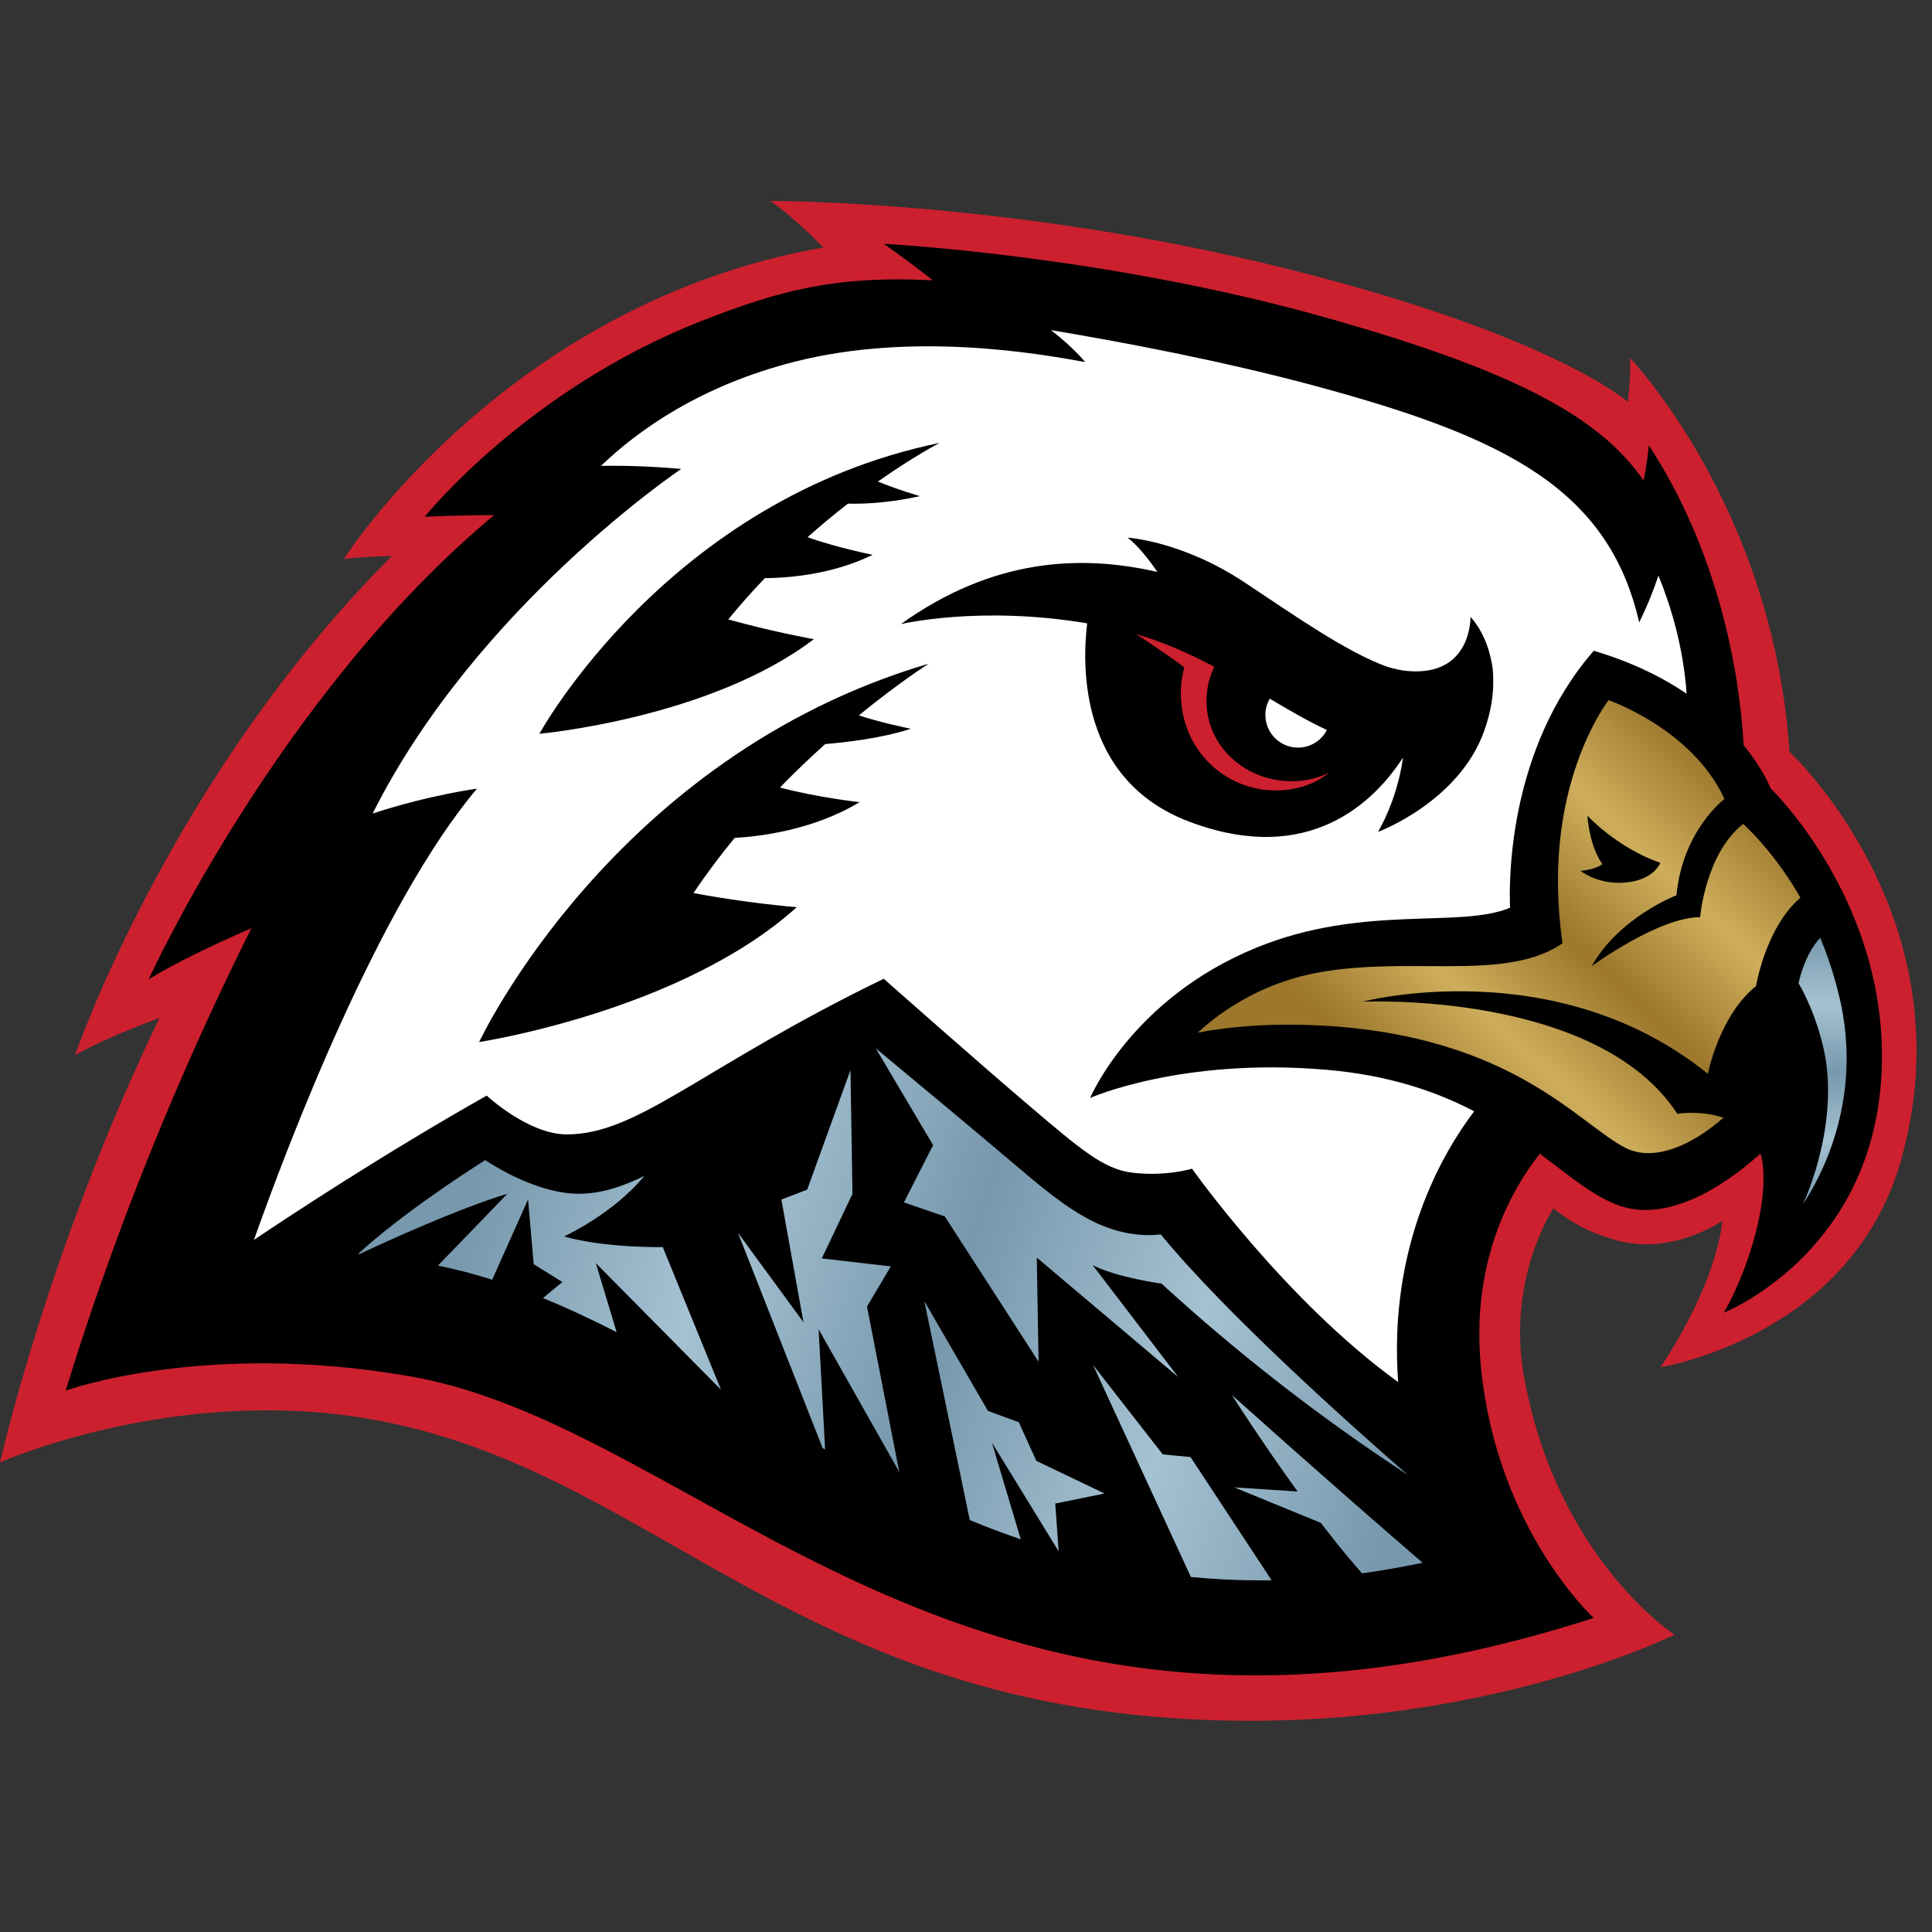
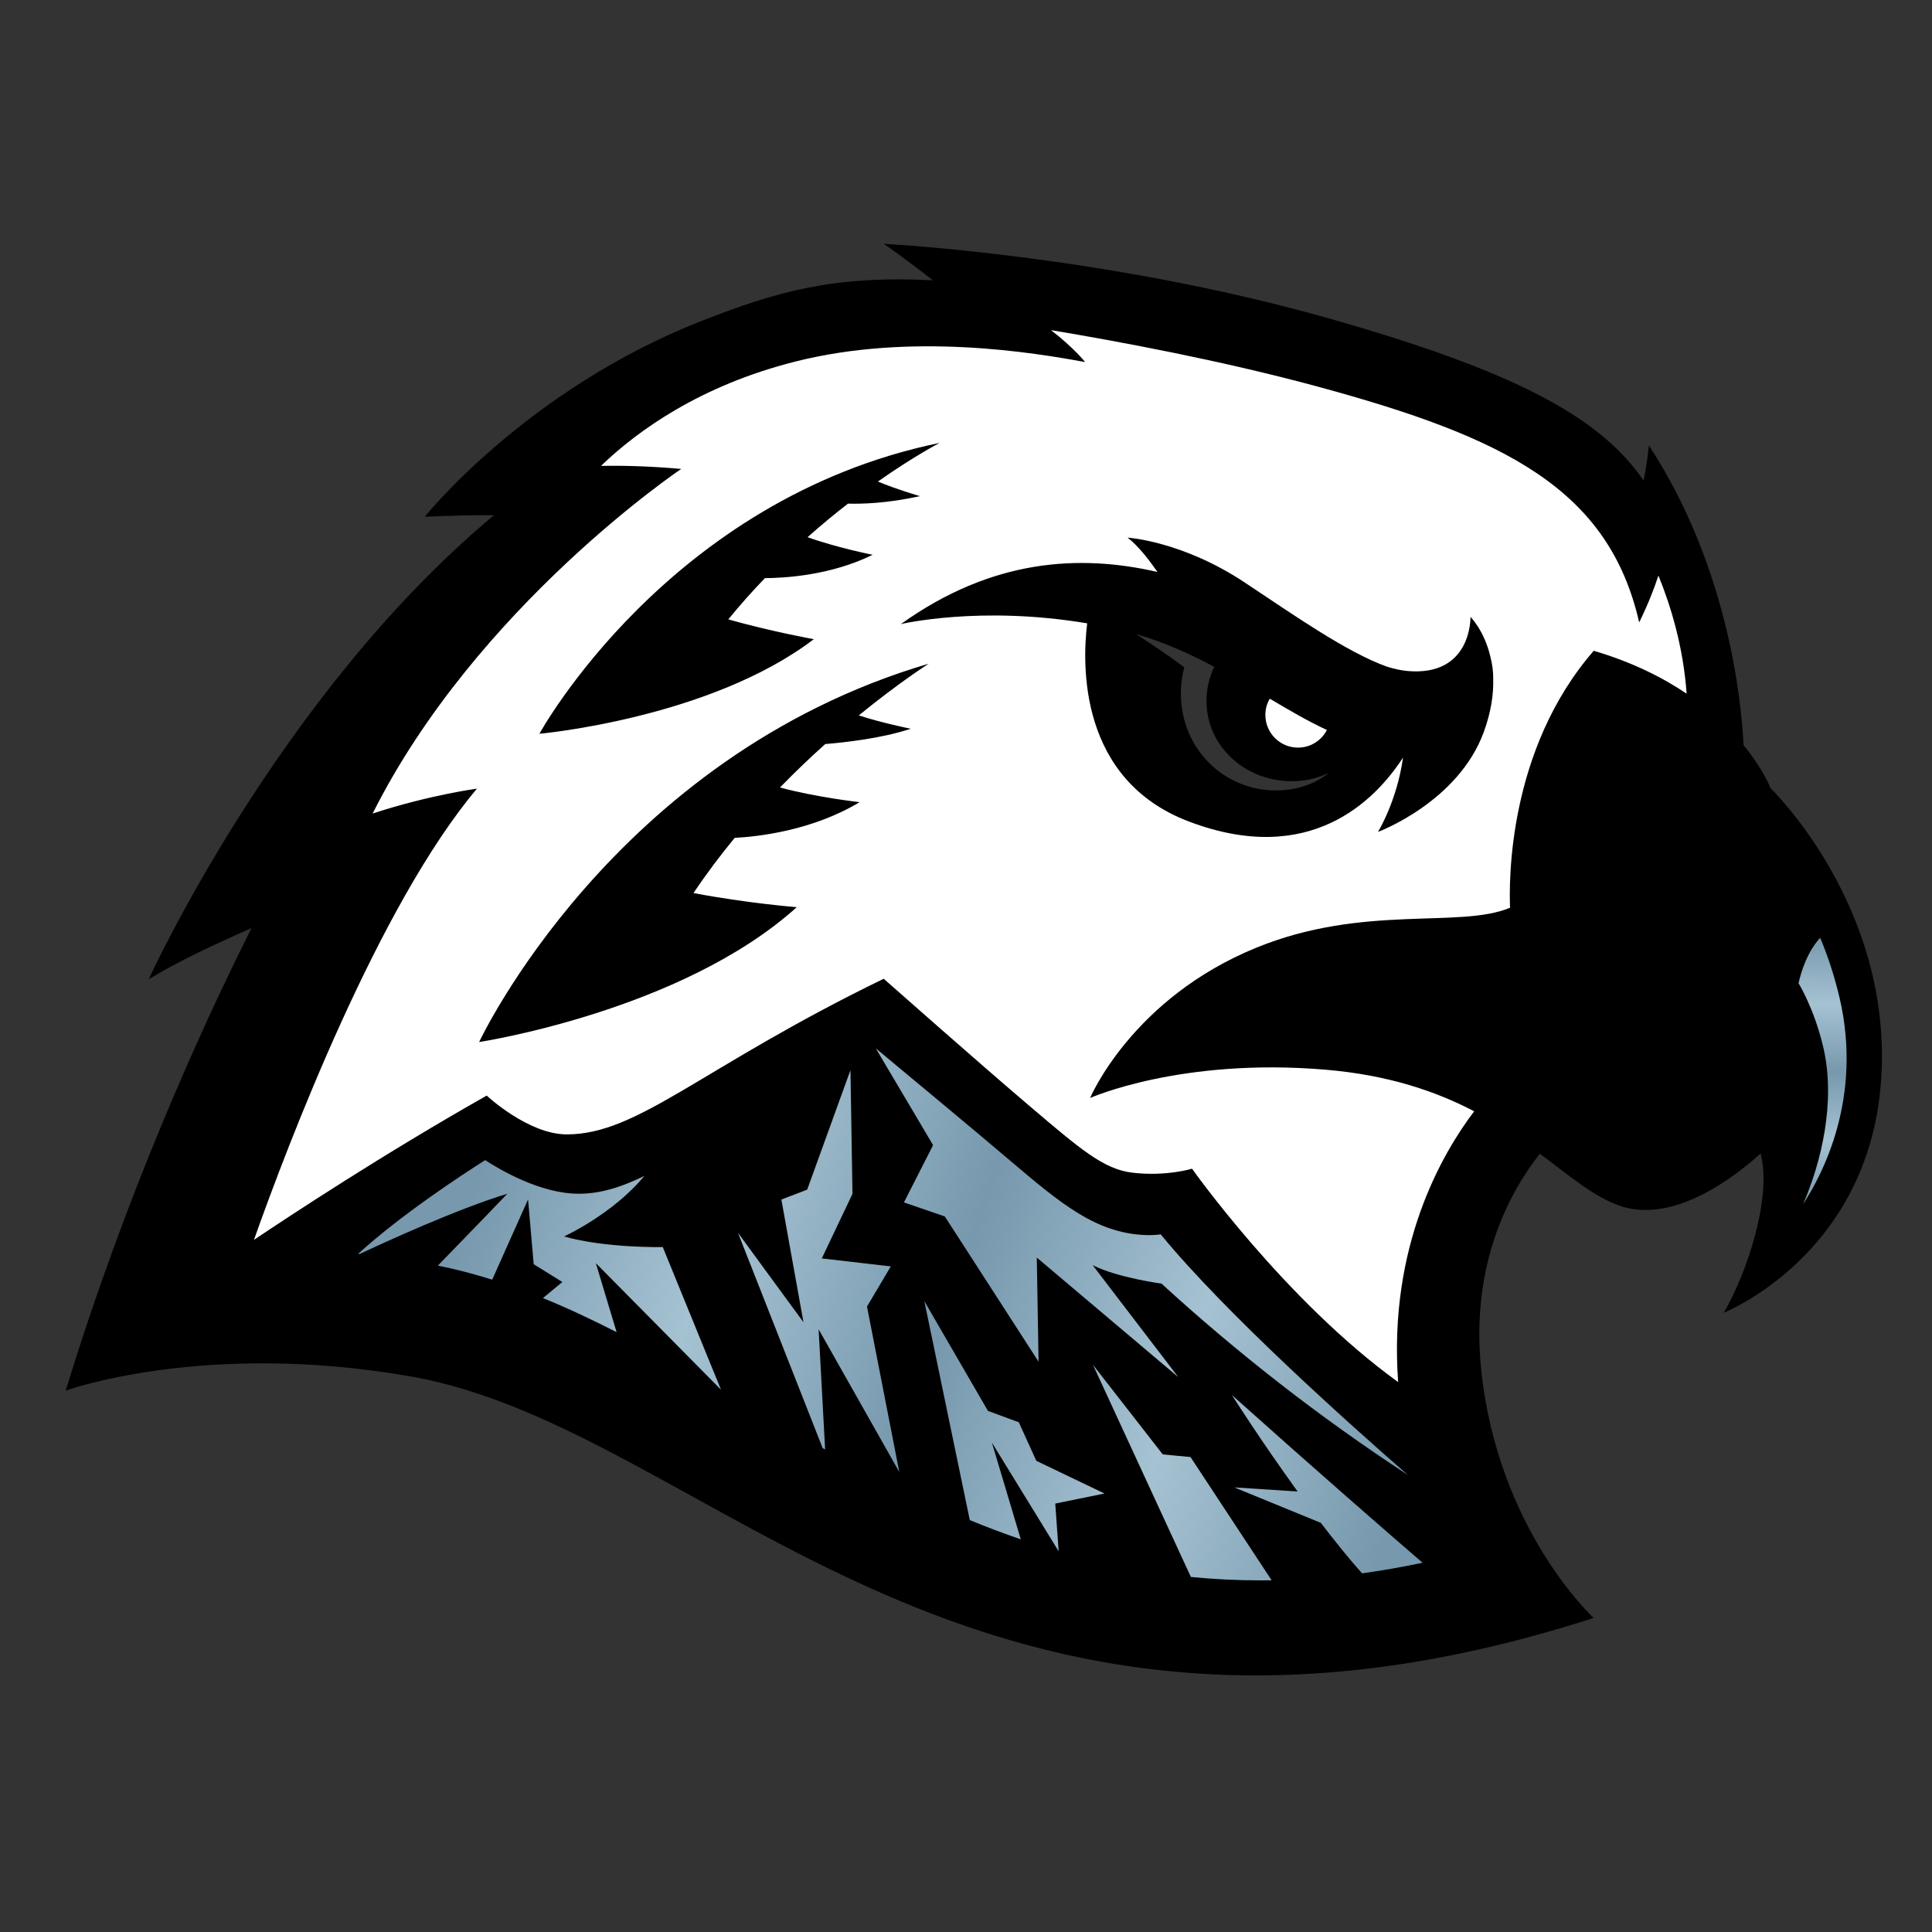
<svg xmlns="http://www.w3.org/2000/svg" width="50" height="50" viewBox="0 0 50 50" fill="none">
  <rect x="0" y="0" width="50" height="50" fill="#333333" stroke="none" />
-   <path d="M43.336 42.306C43.336 42.306 40.286 40.328 39.442 35.628C38.986 33.078 40.202 31.274 40.202 31.274C40.828 31.766 41.266 31.928 41.792 32.086C43.25 32.524 44.578 31.592 44.578 31.592C44.362 33.404 42.97 35.384 42.97 35.384C42.97 35.384 47.896 34.608 49.194 30.04C50.974 23.768 46.31 19.456 46.31 19.456C45.894 13.12 42.182 9.262 42.182 9.262C42.216 9.718 42.126 10.4 42.126 10.4C42.126 10.4 40.23 8.686 33.316 6.958C26.194 5.178 19.936 5.2 19.936 5.2C20.656 5.708 21.304 6.406 21.304 6.406C13.1 7.846 8.9 14.464 8.9 14.464C9.544 14.394 10.14 14.39 10.14 14.39C4.394 20.136 1.944 27.304 1.944 27.304C2.808 26.82 4.128 26.344 4.128 26.344C1.23 32.348 0 37.848 0 37.848C0 37.848 4.47 35.844 9.56 36.722C17.102 38.022 20.698 44.534 32.37 44.534C38.868 44.534 43.336 42.306 43.336 42.306Z" fill="#CC202E" />
  <path d="M45.822 20.4C45.822 20.4 49.004 23.454 48.682 27.974C48.36 32.494 44.612 33.972 44.612 33.972C45.22 32.932 45.864 30.968 45.564 29.852C44.576 30.746 43.15 31.618 41.94 31.212C41.268 30.986 40.642 30.45 39.852 29.858C39.138 30.758 38.044 32.632 38.332 35.438C38.76 39.596 41.244 41.872 41.244 41.872C25.064 47.098 18.406 36.98 10.618 35.62C5.274 34.686 1.7 35.99 1.7 35.99C3.252 30.922 5.182 26.664 6.508 24.02C5.586 24.422 4.558 24.906 3.848 25.344C3.848 25.344 7.198 17.986 12.786 13.332C11.756 13.332 10.992 13.374 10.992 13.374C10.992 13.374 13.618 10.086 18.152 8.308C20.104 7.542 21.566 7.124 24.142 7.254C23.45 6.71 22.872 6.31 22.872 6.31C22.872 6.31 28.582 6.6 34.326 8.222C39.164 9.59 41.396 10.776 42.536 12.436C42.638 11.938 42.672 11.526 42.672 11.526C44.704 14.634 45.062 18.064 45.124 19.286C45.64 19.914 45.822 20.4 45.822 20.4ZM33.356 20.216C32.18 20.182 31.224 19.286 31.224 18.14C31.224 17.824 31.296 17.526 31.426 17.258C30.8 16.924 30.134 16.622 29.402 16.41C29.74 16.63 30.23 16.956 30.65 17.27C30.568 17.572 30.54 17.898 30.576 18.232C30.724 19.598 31.88 20.532 33.17 20.452C33.664 20.422 34.076 20.256 34.4 19.996C34.102 20.146 33.752 20.228 33.356 20.216Z" fill="black" />
  <path d="M36.184 35.768C33.264 33.662 30.85 30.246 30.85 30.246C30.85 30.246 30.172 30.454 29.298 30.348C28.554 30.256 27.95 29.732 26.65 28.628C25.348 27.522 22.87 25.33 22.87 25.33C18.128 27.636 16.522 29.358 14.668 29.358C13.67 29.358 12.596 28.354 12.596 28.354C9.938 29.856 7.476 31.48 6.572 32.088C7.45 29.612 9.796 23.434 12.344 20.41C12.344 20.41 11.11 20.574 9.644 21.054C12.332 15.694 17.63 12.136 17.63 12.136C16.764 12.058 16.034 12.048 15.554 12.056C16.508 11.14 18.124 9.978 20.58 9.358C23.6 8.594 26.772 9.13 28.084 9.37C28.084 9.37 27.788 8.998 27.2 8.544C28.93 8.832 31.608 9.328 34.112 10.008C38.926 11.316 41.63 12.642 42.422 16.108C42.646 15.652 42.806 15.242 42.92 14.896C43.238 15.674 43.562 16.73 43.65 17.952C43.024 17.53 42.236 17.134 41.246 16.842C39.018 19.404 39.052 22.826 39.08 23.492C37.778 24.04 35.29 23.392 32.514 24.526C29.29 25.842 28.212 28.416 28.212 28.416C28.212 28.416 30.562 27.366 34.308 27.684C35.942 27.822 37.17 28.248 38.152 28.76C37.332 29.838 35.926 32.24 36.184 35.768ZM38.402 18.94C38.59 18.422 38.654 17.97 38.644 17.582C38.648 17.388 38.622 17.19 38.57 16.992C38.412 16.316 38.056 15.966 38.056 15.966C38.056 15.966 38.098 17.51 36.43 17.366C36.266 17.352 36.088 17.312 35.896 17.254C34.854 16.88 33.496 15.926 32.212 15.074C30.596 14 29.182 13.914 29.182 13.914C29.458 14.128 29.732 14.48 29.954 14.802C27.95 14.342 25.684 14.456 23.314 16.152C23.314 16.152 25.354 15.664 28.136 16.132C28.006 17.192 27.912 20.18 30.772 21.262C33.888 22.442 35.578 20.734 36.31 19.606C36.154 20.732 35.662 21.53 35.662 21.53C35.662 21.53 37.738 20.762 38.402 18.94ZM21.358 19.256C21.85 19.216 22.82 19.11 23.57 18.86C23.57 18.86 22.806 18.706 22.226 18.514C23.28 17.654 24.036 17.176 24.036 17.176C15.844 19.588 12.4 26.968 12.4 26.968C12.4 26.968 17.632 26.172 20.62 23.478C20.62 23.478 19.334 23.376 17.948 23.112C18.284 22.61 18.644 22.132 19.014 21.684C19.622 21.652 21.026 21.496 22.246 20.76C22.246 20.76 21.112 20.632 20.186 20.38C20.586 19.968 20.98 19.594 21.358 19.256ZM23.808 12.84C23.808 12.84 23.19 12.66 22.72 12.462C23.666 11.798 24.318 11.462 24.318 11.462C17.28 12.912 13.96 18.99 13.96 18.99C13.96 18.99 18.368 18.594 21.062 16.542C21.062 16.542 19.988 16.35 18.848 16.03C19.158 15.65 19.476 15.294 19.796 14.962C20.312 14.96 21.508 14.89 22.584 14.358C22.584 14.358 21.656 14.174 20.9 13.902C21.26 13.582 21.612 13.292 21.946 13.034C22.3 13.044 22.96 13.028 23.808 12.84ZM32.862 18.082C33.366 18.382 33.854 18.666 34.34 18.892C34.2 19.164 33.918 19.348 33.592 19.348C33.126 19.348 32.748 18.97 32.748 18.504C32.746 18.352 32.788 18.208 32.862 18.082Z" fill="white" />
  <path d="M47.106 24.27C46.912 24.48 46.686 24.838 46.546 25.446C46.546 25.446 46.946 26.086 47.184 27.092C47.52 28.52 47.128 30.098 46.664 31.162C47.164 30.4 48.212 28.412 47.608 25.824C47.474 25.254 47.302 24.736 47.106 24.27Z" fill="url(#paint0_linear_14121_19)" />
-   <path d="M44.602 28.926C43.986 28.722 43.41 28.826 43.41 28.826C41.328 25.634 35.262 25.924 35.262 25.924C35.262 25.924 40.254 24.606 44.2 27.79C44.2 27.79 44.492 26.282 45.446 25.52C45.446 25.52 45.688 24.016 46.594 23.232C46.042 22.266 45.448 21.636 45.114 21.322C44.13 22.102 44 23.736 44 23.736C42.922 23.736 41.196 25.002 41.196 25.002C41.904 23.736 43.386 23.17 43.386 23.17C43.55 21.478 44.63 20.678 44.63 20.678C43.8 18.868 41.632 18.12 41.632 18.12C41.632 18.12 39.85 20.372 40.438 24.41C39.566 25.018 38.318 25.01 36.946 25.004C35.97 24.998 34.93 24.994 33.916 25.21C32.414 25.53 31.402 26.348 31 26.724C31.786 26.574 32.838 26.472 34.172 26.54C39.16 26.798 40.882 29.122 42.082 29.714C42.8 30.068 43.772 29.656 44.602 28.926ZM41.08 21.108C41.08 21.108 41.838 21.938 42.97 22.33C42.97 22.33 42.822 22.73 42.182 22.826C42.084 22.84 41.988 22.848 41.9 22.848C41.284 22.848 40.908 22.54 40.908 22.54C40.908 22.54 41.31 22.502 41.47 22.36C41.47 22.358 41.162 22.006 41.08 21.108Z" fill="url(#paint1_linear_14121_19)" />
  <path d="M33.582 38.6L31.944 38.494L34.184 39.412C34.54 39.878 34.904 40.33 35.25 40.718C35.76 40.648 36.282 40.556 36.816 40.444C35.808 39.574 34.034 38.03 31.882 36.104C31.882 36.106 32.64 37.298 33.582 38.6ZM30.82 40.812C31.408 40.87 32.012 40.9 32.632 40.9C32.632 40.9 32.85 40.898 32.91 40.898L30.81 37.708L30.092 37.64L28.286 35.322L30.82 40.812ZM25.098 39.34C25.53 39.518 25.97 39.684 26.418 39.838L25.67 37.334L27.398 40.148L27.31 38.912L28.584 38.652L26.82 37.806L26.366 36.808L25.568 36.514L23.922 33.674L25.098 39.34ZM9.27 32.448C9.284 32.45 9.296 32.45 9.31 32.452C9.966 32.144 11.838 31.286 13.13 30.894C13.13 30.894 12.1 31.966 11.332 32.754C11.806 32.848 12.274 32.972 12.738 33.118L13.666 31.042L13.812 32.718L14.554 33.178L14.052 33.594C14.692 33.854 15.326 34.154 15.958 34.476L15.42 32.69L18.66 35.966L17.152 32.274C17.152 32.274 15.684 32.306 14.598 32C14.598 32 15.864 31.42 16.674 30.434C16.07 30.728 15.536 30.894 14.978 30.894C13.98 30.894 12.916 30.26 12.556 30.024C11.942 30.414 10.384 31.434 9.27 32.448ZM20.89 30.788L20.222 31.044L20.794 34.22L19.098 31.904L21.29 37.476C21.312 37.488 21.334 37.5 21.354 37.512L21.186 34.402L23.274 38.096L22.438 33.814L23.054 32.774L21.268 32.568L22.062 30.898L22.01 27.694L20.89 30.788ZM24.148 29.636L23.394 31.118L24.452 31.482L26.878 35.24L26.832 32.546L30.492 35.638L28.278 32.742C28.906 33.064 30.06 33.22 30.06 33.22C31.994 34.99 34.136 36.67 36.438 38.174C34.962 36.89 31.726 34.002 30.04 31.946C29.91 31.962 29.77 31.97 29.616 31.962C28.364 31.904 27.462 31.158 26.16 30.052C25.238 29.268 23.562 27.876 22.666 27.132L24.148 29.636Z" fill="url(#paint2_linear_14121_19)" />
  <defs>
    <linearGradient id="paint0_linear_14121_19" x1="47.178" y1="24.215" x2="47.121" y2="31.259" gradientUnits="userSpaceOnUse">
      <stop stop-color="#7798AD" />
      <stop offset="0.25" stop-color="#A5C2D2" />
      <stop offset="0.5" stop-color="#7798AD" />
      <stop offset="0.75" stop-color="#A5C2D2" />
      <stop offset="1" stop-color="#7798AD" />
    </linearGradient>
    <linearGradient id="paint1_linear_14121_19" x1="44.961" y1="20.349" x2="36.875" y2="28.793" gradientUnits="userSpaceOnUse">
      <stop stop-color="#9C772C" />
      <stop offset="0.25" stop-color="#CEAE5C" />
      <stop offset="0.5" stop-color="#9C772C" />
      <stop offset="0.75" stop-color="#CEAE5C" />
      <stop offset="1" stop-color="#9C772C" />
    </linearGradient>
    <linearGradient id="paint2_linear_14121_19" x1="12.723" y1="29.462" x2="36.604" y2="37.592" gradientUnits="userSpaceOnUse">
      <stop stop-color="#7798AD" />
      <stop offset="0.25" stop-color="#A5C2D2" />
      <stop offset="0.5" stop-color="#7798AD" />
      <stop offset="0.75" stop-color="#A5C2D2" />
      <stop offset="1" stop-color="#7798AD" />
    </linearGradient>
  </defs>
</svg>